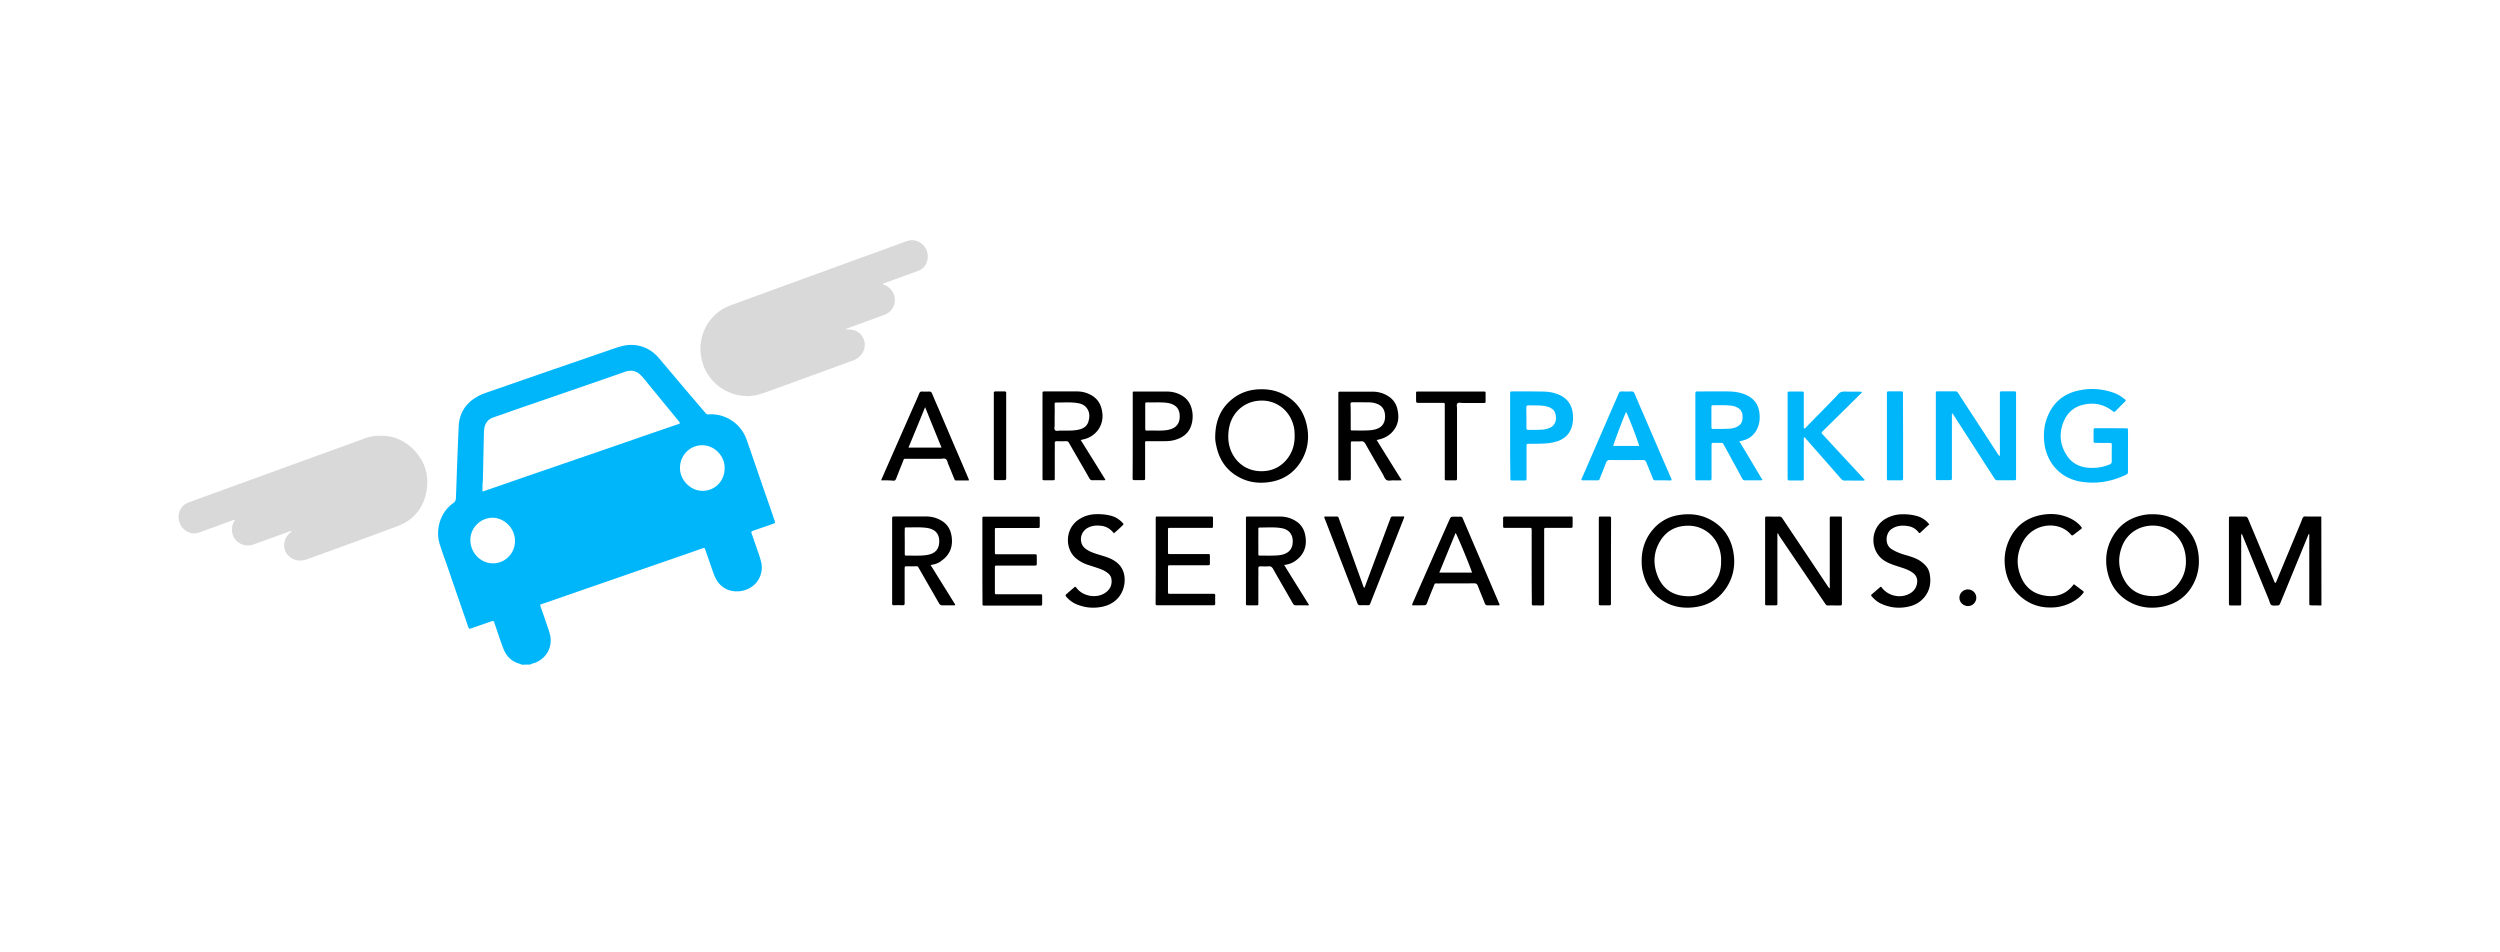
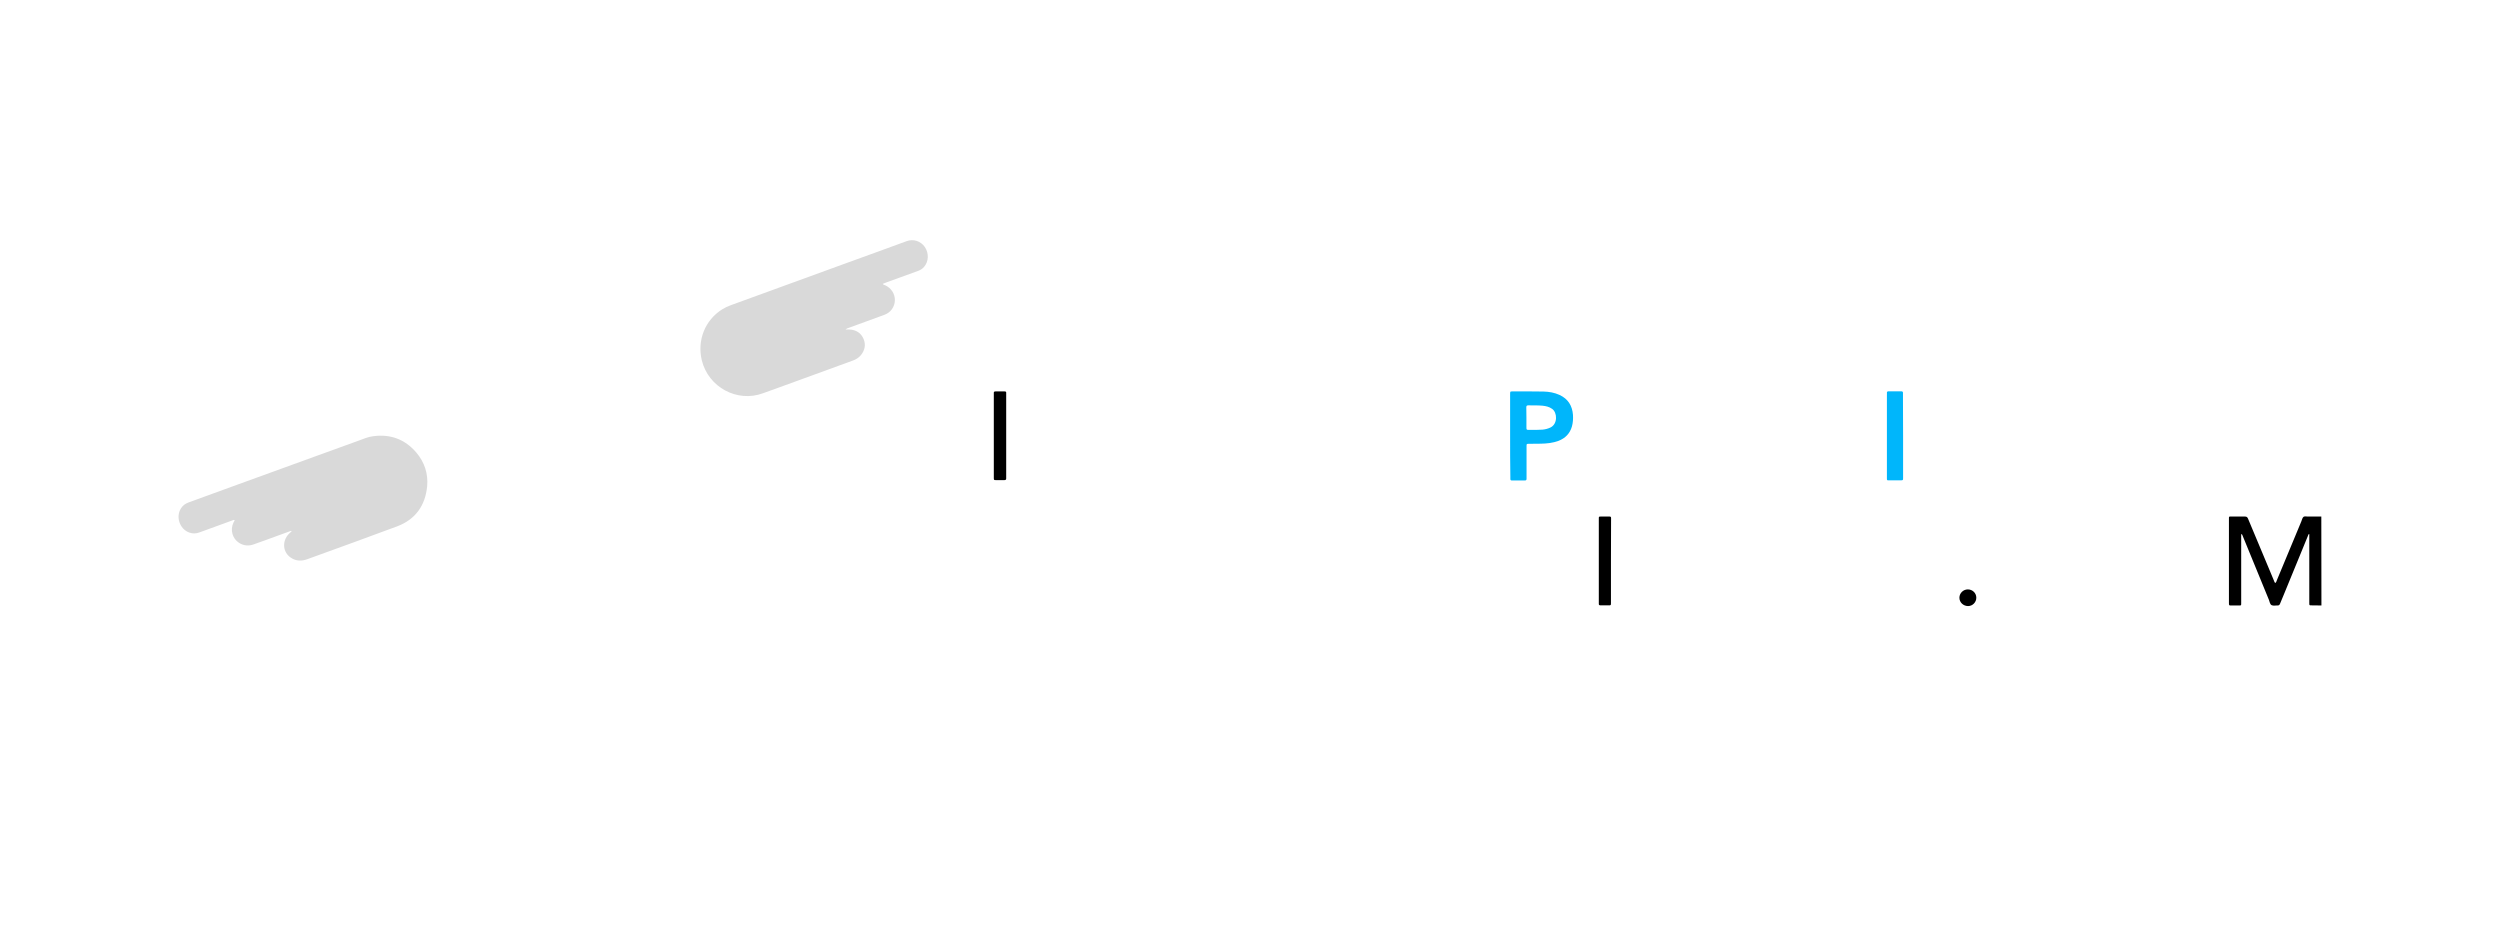
<svg xmlns="http://www.w3.org/2000/svg" xml:space="preserve" width="210" height="80" style="enable-background:new 0 0 210 80">
  <style>.st0{fill:#00b6fb}.st1{fill:#d9d9d9}</style>
  <g id="Layer_1">
-     <path d="M43.79 55.83c-.03-.05-.08-.06-.12-.07-.73-.19-1.17-.68-1.42-1.36-.24-.64-.45-1.29-.67-1.93-.12-.35-.06-.35-.44-.23-.51.18-1.02.35-1.53.53-.21.07-.21.07-.29-.14-.59-1.72-1.19-3.44-1.78-5.17-.2-.57-.41-1.13-.59-1.71-.41-1.28.05-2.73 1.11-3.48.17-.12.23-.24.24-.45.07-2 .14-4 .23-5.99.05-1.14.6-1.99 1.61-2.54.41-.23.86-.35 1.3-.51l4.32-1.5 5.31-1.83c.38-.13.76-.27 1.14-.37.71-.18 1.4-.14 2.07.17.41.19.76.47 1.06.82 1.05 1.24 2.1 2.49 3.16 3.73.25.29.5.58.75.88.08.1.16.14.28.13 1.28-.1 2.68.67 3.19 2.13.52 1.48 1.02 2.96 1.53 4.43.26.74.52 1.48.77 2.23.13.38.14.32-.22.45-.5.18-1 .34-1.5.52-.22.08-.22.08-.14.31.2.57.4 1.14.59 1.7.08.24.16.49.21.74.19 1.12-.55 2.19-1.81 2.34-.99.11-1.79-.39-2.15-1.34-.23-.59-.42-1.2-.63-1.79-.04-.11-.08-.23-.12-.34-.07-.18-.07-.18-.26-.12-.33.11-.67.23-1 .35-1.68.58-3.35 1.16-5.03 1.74-1.69.59-3.38 1.17-5.08 1.76l-2.25.78c-.02.01-.05.02-.07.02-.21.07-.21.07-.13.29.16.45.32.91.47 1.36.11.34.25.68.32 1.03.19.96-.32 1.93-1.32 2.29-.11.04-.24.04-.33.13-.26.01-.52.01-.78.01zm-3.26-14.54c.36-.12.68-.23 1-.34 1.56-.54 3.11-1.08 4.67-1.61 1.79-.62 3.58-1.23 5.37-1.85 1.28-.44 2.56-.89 3.85-1.33.52-.18 1.05-.36 1.57-.54.15-.05.15-.07.06-.2a.265.265 0 0 0-.05-.06c-.85-1.04-1.7-2.07-2.55-3.11-.2-.25-.4-.51-.62-.73-.37-.37-.8-.47-1.3-.3l-1.8.63c-1.59.55-3.19 1.1-4.78 1.65-.99.34-1.99.68-2.98 1.03-.51.18-1.02.36-1.52.53-.38.13-.64.39-.74.79-.04.15-.05.32-.06.48l-.09 4.09c-.04.28-.03.56-.03.87zm20.34-1.95c.03-1-.82-1.94-1.89-1.94-1.02 0-1.88.84-1.86 1.95.02 1 .89 1.88 1.89 1.88 1.04.01 1.86-.83 1.86-1.89zm-21.36 6.02c.01 1.09.87 1.97 1.93 1.96 1.01-.01 1.83-.86 1.82-1.89-.01-1.13-.97-1.96-1.93-1.94-1 .03-1.82.86-1.82 1.87z" class="st0" />
-     <path d="M195 50.86c-.28 0-.56 0-.84-.01-.17 0-.18 0-.18-.18v-5.81c-.09.01-.09.09-.11.14-.67 1.63-1.34 3.27-2.01 4.9-.11.27-.23.55-.34.82-.04.09-.09.14-.19.14-.18-.01-.37.05-.52-.03-.14-.08-.16-.29-.22-.44-.74-1.8-1.47-3.59-2.21-5.39-.02-.05-.02-.11-.12-.14v5.71c0 .33.03.29-.3.29h-.51c-.22 0-.22 0-.22-.23v-6.97c0-.31-.02-.27.27-.27h1.06c.14 0 .21.03.27.17.52 1.25 1.05 2.5 1.57 3.75.2.49.41.98.61 1.46.03.07.04.14.11.2.09-.05.1-.15.14-.24.69-1.64 1.37-3.29 2.05-4.93.06-.13.08-.3.18-.38.1-.08.28-.02.42-.03h1.08c.01 2.49.01 4.98.01 7.47z" />
+     <path d="M195 50.86c-.28 0-.56 0-.84-.01-.17 0-.18 0-.18-.18v-5.81c-.09.01-.09.09-.11.14-.67 1.63-1.34 3.27-2.01 4.9-.11.27-.23.55-.34.82-.04.09-.09.14-.19.14-.18-.01-.37.05-.52-.03-.14-.08-.16-.29-.22-.44-.74-1.8-1.47-3.59-2.21-5.39-.02-.05-.02-.11-.12-.14v5.71c0 .33.03.29-.3.29h-.51c-.22 0-.22 0-.22-.23v-6.97c0-.31-.02-.27.27-.27h1.06c.14 0 .21.03.27.17.52 1.25 1.05 2.5 1.57 3.75.2.49.41.98.61 1.46.03.07.04.14.11.2.09-.05.1-.15.14-.24.69-1.64 1.37-3.29 2.05-4.93.06-.13.08-.3.18-.38.1-.08.28-.02.42-.03h1.08z" />
    <path d="M24.45 44.59c-.29.11-.59.21-.88.32-.75.27-1.49.55-2.24.81-.43.16-.85.13-1.25-.12-.56-.36-.76-1.09-.47-1.7.03-.07.09-.13.1-.22-.1-.02-.18.03-.26.06-.9.32-1.79.65-2.69.98-.29.11-.58.12-.87.01-.8-.29-1.15-1.33-.68-2.04.15-.24.37-.39.64-.49 1.41-.51 2.82-1.03 4.23-1.54 2.19-.8 4.39-1.59 6.58-2.39 1.14-.41 2.27-.83 3.42-1.24.42-.15.83-.34 1.28-.39 1.44-.19 2.65.26 3.6 1.36.7.82 1.02 1.79.92 2.86-.16 1.61-.98 2.77-2.51 3.35-2.51.94-5.03 1.84-7.55 2.76-.48.18-.95.17-1.38-.12-.69-.45-.77-1.39-.17-2.01.07-.07.15-.14.23-.21-.03-.02-.04-.03-.05-.04zM74.16 23.84c.04.1.13.09.19.12.51.23.83.72.82 1.26-.01.54-.34 1.03-.87 1.22-.99.37-1.99.73-2.98 1.09-.09.03-.18.05-.29.15.14 0 .24-.01.34 0 .54.03.95.28 1.17.79.21.51.1.98-.25 1.39-.17.2-.39.33-.63.42-1.89.69-3.78 1.38-5.68 2.07-.63.23-1.25.45-1.88.68-2.17.81-4.6-.5-5.15-2.77-.4-1.68.27-3.37 1.72-4.28.23-.14.46-.25.71-.34 3.26-1.19 6.51-2.37 9.77-3.56 1.67-.61 3.33-1.2 5-1.82.6-.22 1.2.01 1.53.48.36.52.34 1.22-.06 1.68-.14.16-.31.27-.51.34-.88.32-1.76.64-2.65.96l-.3.12z" class="st1" />
-     <path d="M167.99 38.29V33c0-.09.05-.13.13-.13h1.08c.1 0 .15.04.15.14v7.2c.01.09-.04.13-.13.13h-1.47c-.12 0-.16-.08-.22-.16-.32-.5-.65-1-.97-1.5l-2.01-3.12c-.18-.27-.35-.55-.53-.83-.09.04-.06.11-.06.16v5.25c0 .18 0 .18-.19.19h-.96c-.2 0-.2 0-.2-.22v-7.1c-.01-.1.04-.15.14-.14h.63c.28 0 .56.01.84 0 .13 0 .21.04.27.15.47.74.95 1.47 1.43 2.2.47.73.95 1.45 1.42 2.18.18.27.35.54.52.81.03.03.04.07.13.08zM178.75 37.89v1.73c0 .11-.02.19-.14.25-1.21.58-2.49.81-3.82.59-1.87-.31-2.99-1.78-3.09-3.52-.04-.65.03-1.28.27-1.89.46-1.19 1.32-1.94 2.55-2.23 1.06-.25 2.11-.17 3.13.21.31.12.58.31.84.51.08.06.1.11.02.19-.27.26-.54.53-.8.8-.1.1-.15.08-.25 0-.75-.59-1.61-.75-2.52-.52-.73.18-1.27.66-1.57 1.35-.44 1.03-.35 2.03.28 2.95.41.6 1.02.92 1.75.98.56.05 1.11-.02 1.64-.21.05-.02.1-.05.16-.06.14-.05.19-.14.19-.29-.01-.44 0-.88 0-1.32 0-.19-.01-.2-.21-.2-.38 0-.76 0-1.13-.01-.18 0-.19-.01-.19-.19v-.89c0-.12.04-.15.15-.15.86 0 1.72 0 2.58.01.16 0 .16.01.16.19.01.57 0 1.14 0 1.72zM146.11 37.08c.65 1.08 1.29 2.15 1.94 3.24-.13.04-.22.03-.32.03h-1.13c-.13 0-.2-.04-.26-.16-.48-.9-.97-1.79-1.46-2.68l-.12-.21c-.04-.07-.09-.1-.17-.1-.22.01-.45 0-.67 0-.1 0-.15.04-.15.14v2.77c0 .24 0 .24-.24.24h-.92c-.2 0-.2-.01-.2-.2V33.05c0-.12.04-.17.17-.17.26.01.51 0 .77 0 .6 0 1.2-.01 1.81 0 .54.01 1.07.08 1.57.32.59.28.95.75 1.05 1.4.08.54.03 1.07-.25 1.56-.26.44-.63.72-1.12.84l-.23.06c-.03-.01-.04 0-.07.02zm-2.35-2.04v.79c0 .19.01.2.19.2.47 0 .95.01 1.42-.03.2-.02.38-.07.55-.16.24-.12.4-.31.44-.59.02-.15.02-.3 0-.45a.748.748 0 0 0-.33-.51 1.4 1.4 0 0 0-.63-.22c-.49-.05-.98-.03-1.47-.03-.16 0-.17.01-.17.18v.82zM151.54 36.73c-.03.11-.02.2-.02.3V40.21c.01.1-.04.15-.14.15h-1.08c-.1 0-.14-.05-.14-.15v-7.03c0-.3-.04-.29.29-.29h.87c.2 0 .2 0 .2.2v2.75c0 .05-.01.1.03.15.07.01.1-.05.15-.09.85-.87 1.7-1.73 2.54-2.6.04-.05.1-.09.13-.14.16-.24.39-.28.67-.27.37.02.74 0 1.11.01.08 0 .16-.01.25.03-.01.09-.08.13-.14.18-1.02 1.01-2.04 2.02-3.07 3.03-.03.03-.06.07-.1.1-.1.08-.09.14-.01.23.39.41.76.82 1.15 1.24l2.29 2.47c.02.02.04.05.07.07.02.02.04.05.03.08-.02.05-.06.04-.1.04h-.84c-.23 0-.47-.01-.7 0-.14.01-.24-.05-.33-.15-.71-.82-1.43-1.63-2.14-2.44-.28-.31-.55-.63-.83-.94-.03-.06-.06-.1-.14-.11zM139.65 40.35h-.6c-.11 0-.17-.04-.21-.15-.17-.45-.36-.89-.54-1.34-.06-.16-.14-.22-.32-.22-.92.01-1.83.01-2.75 0-.18 0-.26.07-.32.22-.15.39-.3.78-.46 1.16-.15.37-.04.32-.47.33h-.94c-.23 0-.24-.02-.14-.23.15-.34.3-.68.44-1.01l2.07-4.77c.19-.43.38-.87.57-1.3.05-.12.12-.17.25-.16.27.01.55.01.82 0 .13 0 .2.05.25.17.32.76.65 1.52.98 2.28.56 1.3 1.12 2.61 1.69 3.91.14.32.27.63.41.95.06.15.05.16-.11.17-.21-.01-.42-.01-.62-.01zm-1.96-2.89c-.06-.32-.99-2.73-1.1-2.86-.23.51-1.05 2.67-1.08 2.86h2.18z" class="st0" />
-     <path d="M149.3 44.8v5.92c0 .09-.03.13-.13.13h-.77c-.09 0-.14-.04-.13-.13v-7.13c0-.2 0-.2.19-.2.33 0 .66.01.99 0 .13 0 .2.05.27.15.75 1.13 1.51 2.25 2.26 3.38.53.79 1.06 1.59 1.59 2.38.03.04.05.08.09.13.07-.09.04-.18.04-.26V43.7c0-.37-.03-.3.3-.31h.55c.17 0 .17 0 .17.18v7.16c0 .09-.04.13-.13.13-.35 0-.71-.01-1.06 0-.12 0-.16-.08-.22-.16-.33-.49-.67-.98-1-1.48-.96-1.42-1.93-2.84-2.89-4.27 0-.05-.02-.11-.12-.15zM102.08 36.6c.03-1.26.46-2.33 1.48-3.12.66-.51 1.42-.76 2.26-.78.65-.02 1.28.08 1.87.36 1.04.49 1.72 1.31 2.02 2.41.32 1.18.19 2.33-.48 3.37-.63.98-1.56 1.53-2.71 1.67-.8.1-1.57.01-2.3-.35-1.18-.58-1.83-1.54-2.07-2.81-.06-.25-.08-.5-.07-.75zm6.67.01c0-.23-.01-.45-.05-.67-.28-1.42-1.42-2.28-2.68-2.29-1.16-.01-2.15.62-2.6 1.69-.2.49-.26 1-.24 1.53.08 1.46 1.15 2.67 2.69 2.71.86.02 1.59-.27 2.16-.92.51-.59.73-1.28.72-2.05zM180.78 43.2c.91-.02 1.7.22 2.39.73.93.7 1.42 1.65 1.52 2.81.07.79-.06 1.55-.42 2.26-.55 1.08-1.44 1.73-2.62 1.96-.93.18-1.84.09-2.69-.35-1.03-.54-1.66-1.4-1.92-2.52-.25-1.07-.12-2.1.45-3.06.59-1 1.48-1.57 2.62-1.78.24-.04.48-.06.67-.05zm.03.95c-1.17.01-2.16.68-2.57 1.77-.3.8-.31 1.6.01 2.4.4 1 1.14 1.61 2.21 1.73 1.17.14 2.1-.29 2.72-1.3.42-.68.51-1.43.39-2.2-.24-1.43-1.35-2.41-2.76-2.4zM137.9 47.12c0-1.01.31-1.91.97-2.67a3.51 3.51 0 0 1 2.12-1.18c.89-.15 1.76-.08 2.58.33 1.18.6 1.85 1.58 2.05 2.88.15.98-.01 1.92-.53 2.77-.62 1.02-1.54 1.59-2.71 1.75-.89.12-1.75.01-2.54-.44-1.07-.6-1.67-1.54-1.89-2.73-.04-.23-.05-.47-.05-.71zm6.67-.04c.01-.18-.01-.4-.05-.62-.27-1.4-1.4-2.3-2.7-2.3-1.02 0-1.83.41-2.36 1.28-.56.91-.62 1.9-.24 2.89.38 1.01 1.13 1.61 2.21 1.73 1.16.14 2.08-.29 2.71-1.28.32-.51.45-1.07.43-1.7z" />
    <path d="M126.85 36.62v-3.56c.01-.18.01-.18.17-.18.88 0 1.75-.01 2.63.01.47.01.93.09 1.36.29.71.33 1.06.9 1.12 1.67.02.33 0 .66-.09.98-.17.59-.56.98-1.12 1.2-.48.18-.98.23-1.49.24-.32.01-.64 0-.96.01-.24 0-.24 0-.24.23V40.23c0 .09-.05.13-.13.13h-1.11c-.08 0-.12-.04-.12-.12v-.19c-.02-1.15-.02-2.29-.02-3.43zm1.37-1.57v.82c0 .23 0 .24.22.24.38 0 .76.01 1.13-.02.23-.02.46-.08.67-.18.62-.3.58-1.27.13-1.57-.24-.17-.51-.23-.79-.26-.4-.04-.8-.02-1.2-.03-.13 0-.17.04-.17.17.01.26.01.55.01.83z" class="st0" />
-     <path d="M78.17 47.46c.7 1.13 1.39 2.23 2.07 3.33-.04.08-.11.06-.16.06-.3 0-.59-.01-.89 0-.15 0-.23-.04-.31-.17l-1.5-2.61c-.04-.08-.09-.15-.13-.23-.19-.32-.1-.27-.46-.27h-.6c-.19 0-.19 0-.2.2v2.91c0 .11-.03.16-.15.16-.25-.01-.5-.01-.75 0-.12 0-.16-.05-.15-.16v-7.14c-.01-.11.03-.16.15-.16.18.01.35 0 .53 0h2.14c.54 0 1.03.14 1.47.45.41.29.62.71.7 1.19.14.86-.12 1.57-.84 2.08-.25.21-.56.31-.92.36zM76 45.48v1.01c0 .17 0 .18.17.18.37 0 .74.01 1.11 0 .3-.01.61-.03.9-.13.41-.14.64-.42.7-.84.02-.13.02-.26.01-.38-.04-.41-.24-.71-.63-.87-.12-.05-.24-.08-.37-.1-.57-.09-1.14-.04-1.71-.05-.18 0-.18 0-.18.19-.01.33 0 .66 0 .99zM107.87 47.46c.7 1.13 1.39 2.24 2.09 3.36-.11.05-.19.03-.28.03-.27 0-.53-.01-.79 0-.15.01-.23-.05-.3-.18-.55-.96-1.11-1.92-1.65-2.88-.1-.17-.2-.24-.4-.22-.22.02-.45.01-.67 0-.12 0-.17.04-.17.17.01.36 0 .72 0 1.08v1.83c0 .2 0 .2-.2.2h-.7c-.1 0-.15-.03-.14-.14v-7.03c0-.34-.02-.29.3-.29h2.55c.52 0 1 .14 1.43.44.41.29.63.7.71 1.18.15.86-.1 1.57-.82 2.09-.28.2-.59.31-.96.36zm-2.17-1.97v.99c0 .19 0 .19.18.19.36 0 .72.01 1.08 0 .28-.01.56-.02.83-.1.43-.13.71-.4.78-.85.05-.34.02-.67-.2-.96-.19-.24-.45-.35-.75-.4-.6-.1-1.2-.04-1.8-.05-.12 0-.12.07-.12.16v1.02zM115.64 36.96c.7 1.13 1.39 2.24 2.11 3.39-.26 0-.48.01-.69 0-.2-.01-.42.07-.59-.03-.16-.1-.21-.31-.31-.48-.49-.85-.98-1.69-1.46-2.55-.09-.16-.19-.24-.38-.22-.22.02-.45 0-.67.01-.18 0-.18 0-.18.19v2.92c0 .12-.04.17-.17.17-.23-.01-.47 0-.7 0-.18 0-.18-.01-.18-.2v-7.13c-.01-.09.04-.13.13-.13h2.75c.42 0 .83.1 1.2.31.46.26.76.63.88 1.15.13.55.12 1.08-.17 1.58-.34.56-.82.88-1.57 1.02zm-2.18-2v1.01c0 .19 0 .19.18.19.36 0 .72.01 1.08 0 .28-.01.56-.02.83-.1.43-.12.71-.39.78-.85.02-.13.02-.26.01-.38-.04-.43-.24-.74-.65-.9-.2-.08-.4-.12-.61-.13-.49-.01-.98-.01-1.47-.01-.12 0-.17.03-.17.16.02.34.02.68.02 1.01zM90.78 36.96c.7 1.12 1.39 2.23 2.07 3.33-.06.07-.12.05-.17.05-.29 0-.58-.01-.87 0-.16.01-.25-.05-.32-.19-.33-.59-.68-1.18-1.02-1.77-.22-.39-.45-.78-.67-1.17-.06-.11-.13-.16-.26-.15-.26.01-.51.01-.77 0-.12 0-.17.04-.17.17.01.27 0 .55 0 .82v2.07c0 .22 0 .22-.21.22h-.65c-.17 0-.17-.01-.17-.18V33.1c0-.22 0-.22.23-.22h2.68c.42 0 .83.11 1.2.32.59.34.85.87.92 1.52.12 1.13-.66 2-1.61 2.19-.07.02-.12.03-.21.05zm-2.19-2v.75c0 .14-.06.32.03.42.1.11.29.04.44.04.46 0 .93.02 1.39-.05.42-.07.81-.22.96-.66.14-.42.15-.86-.16-1.23-.19-.23-.45-.33-.73-.37-.6-.1-1.2-.04-1.8-.05-.11 0-.13.06-.13.15.01.33.01.66 0 1zM118.62 50.85c.01-.15.07-.24.11-.34.99-2.26 1.99-4.52 2.99-6.78.15-.33.14-.33.5-.33.14 0 .27.01.41 0 .13-.01.2.03.25.16.19.47.4.93.59 1.39.81 1.89 1.62 3.78 2.42 5.66.03.06.07.13.07.2-.04.06-.1.04-.15.04-.27 0-.53-.01-.8 0-.16.01-.24-.04-.3-.2-.18-.48-.39-.95-.57-1.43-.06-.16-.14-.22-.31-.22-1.01.01-2.02 0-3.04.01-.31 0-.25-.04-.37.26-.19.46-.38.92-.55 1.39-.06.15-.13.19-.28.18-.33.01-.64.01-.97.01zm5.03-2.75c-.13-.46-1.27-3.21-1.38-3.33-.46 1.11-.91 2.21-1.37 3.33h2.75zM74.01 40.35c.19-.43.35-.81.52-1.19.75-1.7 1.5-3.41 2.25-5.11.15-.33.3-.66.43-.99.06-.14.13-.18.27-.17.18.01.35.01.53 0 .16-.01.24.04.3.2.18.45.38.89.57 1.33.65 1.53 1.3 3.05 1.96 4.58.16.38.33.77.49 1.15.02.06.07.11.05.21h-1.07c-.1 0-.13-.08-.16-.16-.17-.41-.33-.82-.5-1.22-.06-.15-.08-.34-.21-.42-.12-.08-.3-.02-.45-.02h-2.8c-.3 0-.24-.03-.35.25-.19.47-.38.94-.56 1.41-.05.12-.1.18-.24.18-.33-.04-.66-.03-1.03-.03zm2.3-2.75h2.78c-.46-1.12-.91-2.23-1.38-3.4-.47 1.16-.93 2.27-1.4 3.4zM97.08 47.12v-3.64c0-.06.03-.09.09-.09h4.62c.07 0 .1.03.1.1v.75c0 .07-.03.1-.1.1h-3.5c-.17.01-.18.01-.18.17v1.86c0 .17.01.17.18.17H101.43c.2 0 .2 0 .2.2v.6c0 .11-.04.14-.14.14h-3.16c-.22 0-.22 0-.22.23v1.95c0 .22 0 .22.22.22H101.92c.11-.01.16.02.16.15-.01.22-.01.43 0 .65 0 .13-.06.17-.17.16h-4.58c-.27 0-.26.02-.26-.26.01-1.14.01-2.3.01-3.46zM82.52 47.11v-3.59c-.01-.09.04-.13.13-.12H87.1c.24 0 .24-.03.24.23v.58c0 .1-.04.15-.14.14h-3.49c-.1-.01-.15.03-.14.14V46.35c0 .21 0 .21.21.21h2.99c.37 0 .31-.02.32.33v.41c0 .2 0 .2-.22.21h-3.11c-.19 0-.19 0-.19.21v2c0 .19 0 .2.2.2h3.59c.17 0 .18 0 .18.17v.6c0 .18-.01.18-.19.18H82.65c-.09 0-.13-.05-.12-.13v-.17c-.01-1.17-.01-2.32-.01-3.46zM93.57 44.8c-.27-.34-.58-.55-.98-.62-.41-.06-.82-.05-1.2.15-.49.26-.71.81-.53 1.33.06.17.17.31.31.42.32.25.69.37 1.06.49.39.12.79.22 1.16.41.75.38 1.11.99 1.08 1.83-.05 1.07-.73 1.89-1.8 2.14-.79.18-1.56.11-2.31-.22-.31-.14-.56-.34-.78-.59-.1-.14-.1-.14.02-.25.2-.18.4-.35.6-.52.12-.11.13-.11.24.03.48.64 1.58.91 2.35.43.41-.26.62-.62.58-1.11a.757.757 0 0 0-.29-.56c-.21-.17-.44-.29-.69-.38-.34-.12-.69-.23-1.03-.34-.37-.13-.72-.31-1.02-.58-.91-.81-.88-2.51.34-3.26.43-.27.9-.4 1.41-.41.43-.01.85.03 1.26.14.37.1.67.3.93.57.12.13.12.14 0 .25-.22.22-.46.43-.71.65zM157.98 49.28c.07.03.1.09.13.13.5.6 1.34.83 2.07.56.43-.16.74-.45.84-.91.09-.41-.04-.74-.39-.98-.31-.21-.66-.33-1.01-.44-.4-.13-.81-.25-1.19-.46-1.41-.76-1.42-2.83-.01-3.62.42-.23.86-.35 1.33-.36.44-.01.87.03 1.29.15.41.12.75.35 1.02.7-.26.23-.5.46-.75.69-.08.08-.13.01-.17-.05-.23-.28-.53-.45-.88-.5-.5-.08-.97-.04-1.4.27-.49.37-.54 1.29.01 1.65.37.24.77.39 1.19.51.35.1.71.21 1.04.38.28.15.52.35.72.59.14.17.22.37.27.59.14.75.03 1.44-.48 2.03-.34.39-.77.63-1.27.74-.82.19-1.62.1-2.39-.27-.28-.14-.5-.34-.71-.57-.05-.05-.1-.11-.02-.18.26-.22.51-.44.76-.65zM95.15 36.62v-3.64c0-.06.03-.09.09-.09h2.79c.44 0 .86.11 1.24.33.51.3.78.76.88 1.34.06.37.04.74-.06 1.09-.21.74-.74 1.13-1.46 1.32-.34.09-.68.09-1.03.09h-1.16c-.27 0-.25-.03-.25.26v2.89c0 .08-.03.12-.11.12h-.82c-.08 0-.12-.04-.12-.12v-.14c.01-1.14.01-2.3.01-3.45zm1.05-1.65v1.04c0 .13.04.17.17.16.36-.01.72 0 1.08 0 .28-.01.56-.02.83-.1.44-.12.73-.4.8-.86.02-.13.02-.27.01-.41-.04-.33-.18-.61-.49-.78-.16-.09-.32-.14-.5-.17-.59-.09-1.19-.03-1.78-.05-.12 0-.12.08-.12.16v1.01zM174.21 49.07c.26.2.52.39.77.58.08.06.05.12 0 .18-.15.18-.31.35-.5.48a3.7 3.7 0 0 1-2.18.72c-1.02.02-1.91-.31-2.66-1-.71-.66-1.11-1.48-1.22-2.44-.1-.83.04-1.62.41-2.36.56-1.13 1.49-1.78 2.73-1.99.79-.13 1.57-.06 2.31.29.37.17.69.4.95.72.06.08.08.13-.01.19l-.63.48c-.08.07-.14.08-.22-.01-.99-1.18-3.12-1-4 .54-.57.99-.63 2.03-.17 3.07.41.94 1.17 1.44 2.19 1.54.76.08 1.43-.13 1.97-.69.08-.08.16-.18.26-.3zM111.25 43.39h1.06c.11 0 .13.08.15.15.13.35.25.69.38 1.04.56 1.55 1.11 3.09 1.67 4.64.02.05.02.11.1.16.04-.09.07-.18.11-.28.68-1.81 1.35-3.62 2.03-5.43.02-.05.03-.09.05-.14.03-.1.09-.15.21-.15.31.01.62 0 .93 0 .03.12-.04.2-.07.29-.68 1.74-1.37 3.48-2.05 5.21-.23.58-.46 1.16-.69 1.75-.08.21-.08.21-.31.21-.18 0-.37-.01-.55 0-.14.01-.2-.05-.25-.17-.23-.62-.47-1.23-.71-1.84-.66-1.72-1.33-3.44-1.99-5.16-.03-.07-.09-.16-.07-.28zM128.66 47.61v-3.09c-.01-.17-.01-.18-.17-.18h-2.02c-.2 0-.21 0-.21-.19v-.6c0-.11.03-.17.15-.16h5.43c.29 0 .26-.03.26.25v.48c0 .21 0 .22-.21.22h-2.05c-.09 0-.13.03-.13.13V50.62c0 .24 0 .24-.24.24-.21 0-.42-.01-.63 0-.12 0-.17-.03-.17-.16.01-.22 0-.45 0-.67-.01-.81-.01-1.62-.01-2.42zM122.39 37.12v2.99c0 .24 0 .24-.24.24h-.63c-.11 0-.17-.03-.16-.15V34.13c0-.31.03-.29-.28-.29h-1.88c-.24 0-.24 0-.25-.25v-.53c0-.16 0-.17.18-.17H124.61c.18 0 .18 0 .18.19v.58c0 .18-.01.19-.19.19h-1.74c-.15 0-.33-.07-.44.04-.09.1-.03.28-.03.42v2.81z" />
    <path d="M159.86 36.62v3.52c0 .2 0 .2-.2.21h-.99c-.17 0-.17-.01-.17-.18V33.18c0-.06.01-.11 0-.17-.01-.11.05-.14.14-.14h1.06c.12 0 .16.05.15.16v.65c.01.98.01 1.96.01 2.94z" class="st0" />
    <path d="M83.48 36.62V33.01c-.01-.09.04-.13.13-.13h.79c.1 0 .13.05.12.13V40.17c.01.11-.04.16-.15.16h-.7c-.19 0-.19-.01-.19-.21v-3.5zM135.32 47.15v3.49c0 .21 0 .21-.21.21h-.67c-.1 0-.15-.04-.14-.14v-7.05c0-.31-.02-.26.27-.27h.63c.09 0 .13.03.13.12v.19c-.01 1.16-.01 2.3-.01 3.45zM165.32 50.91c-.4 0-.73-.31-.73-.7 0-.38.32-.7.71-.7.39 0 .71.31.71.69.01.38-.31.71-.69.71z" />
  </g>
</svg>